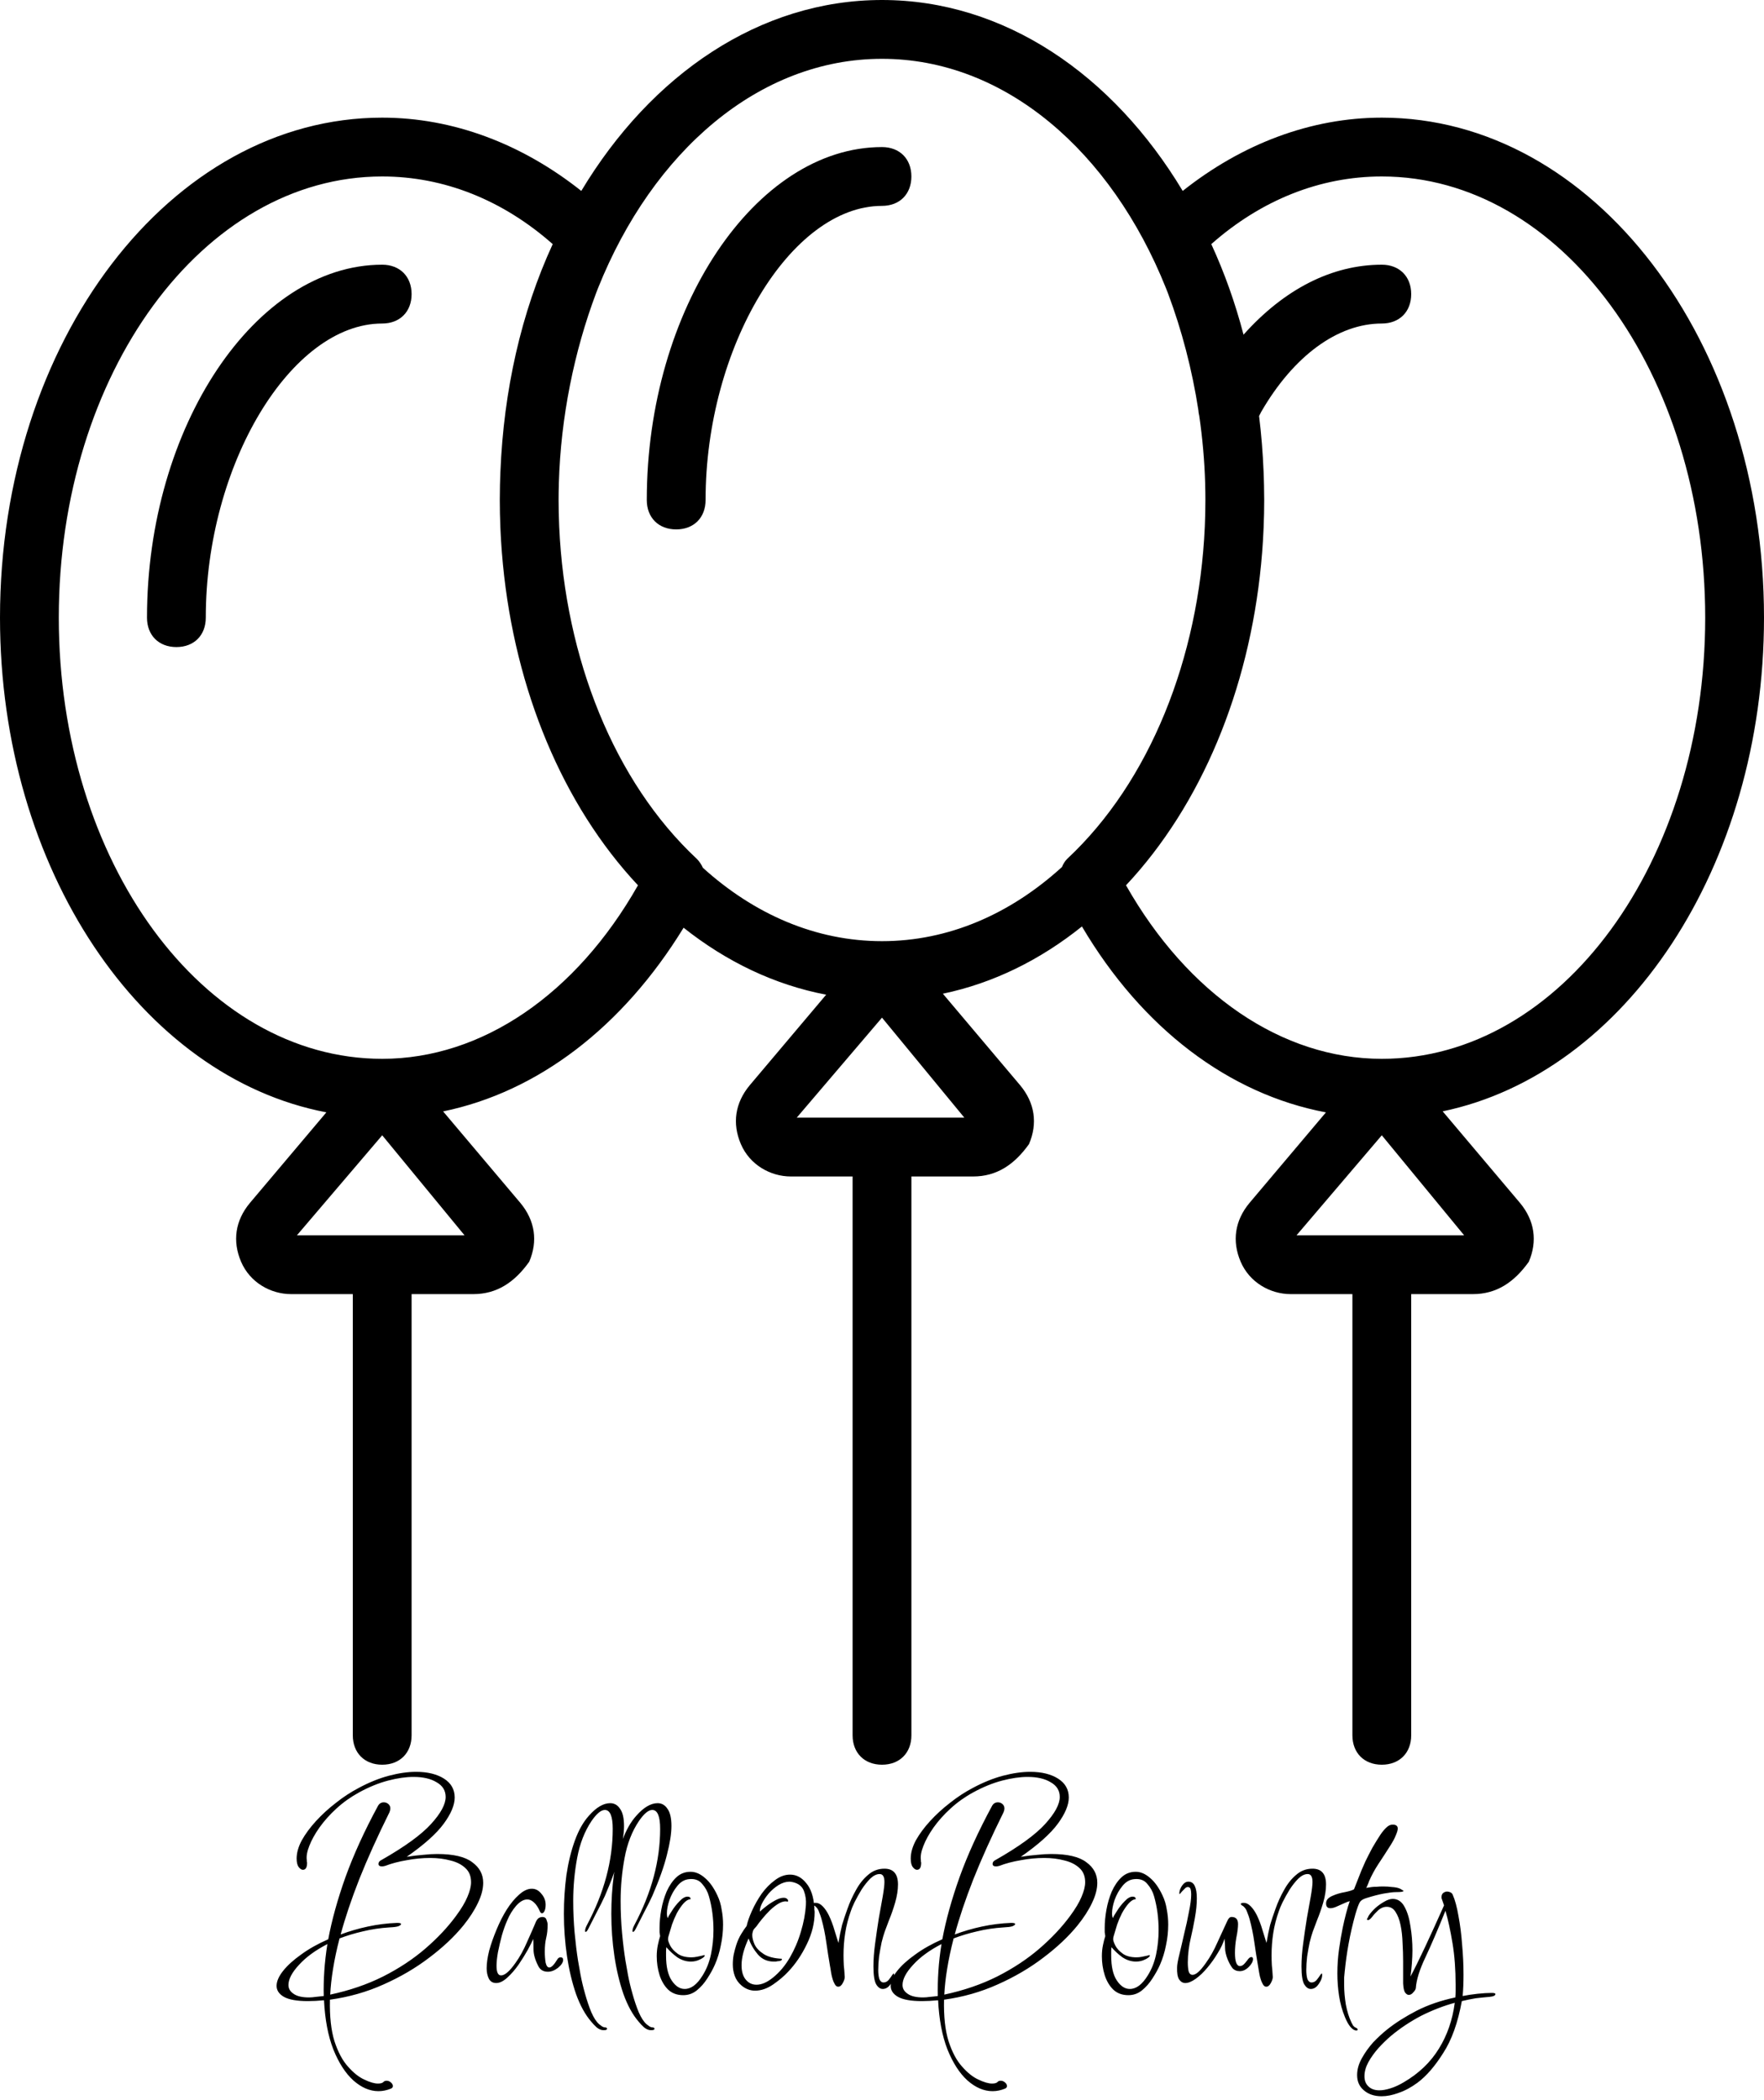
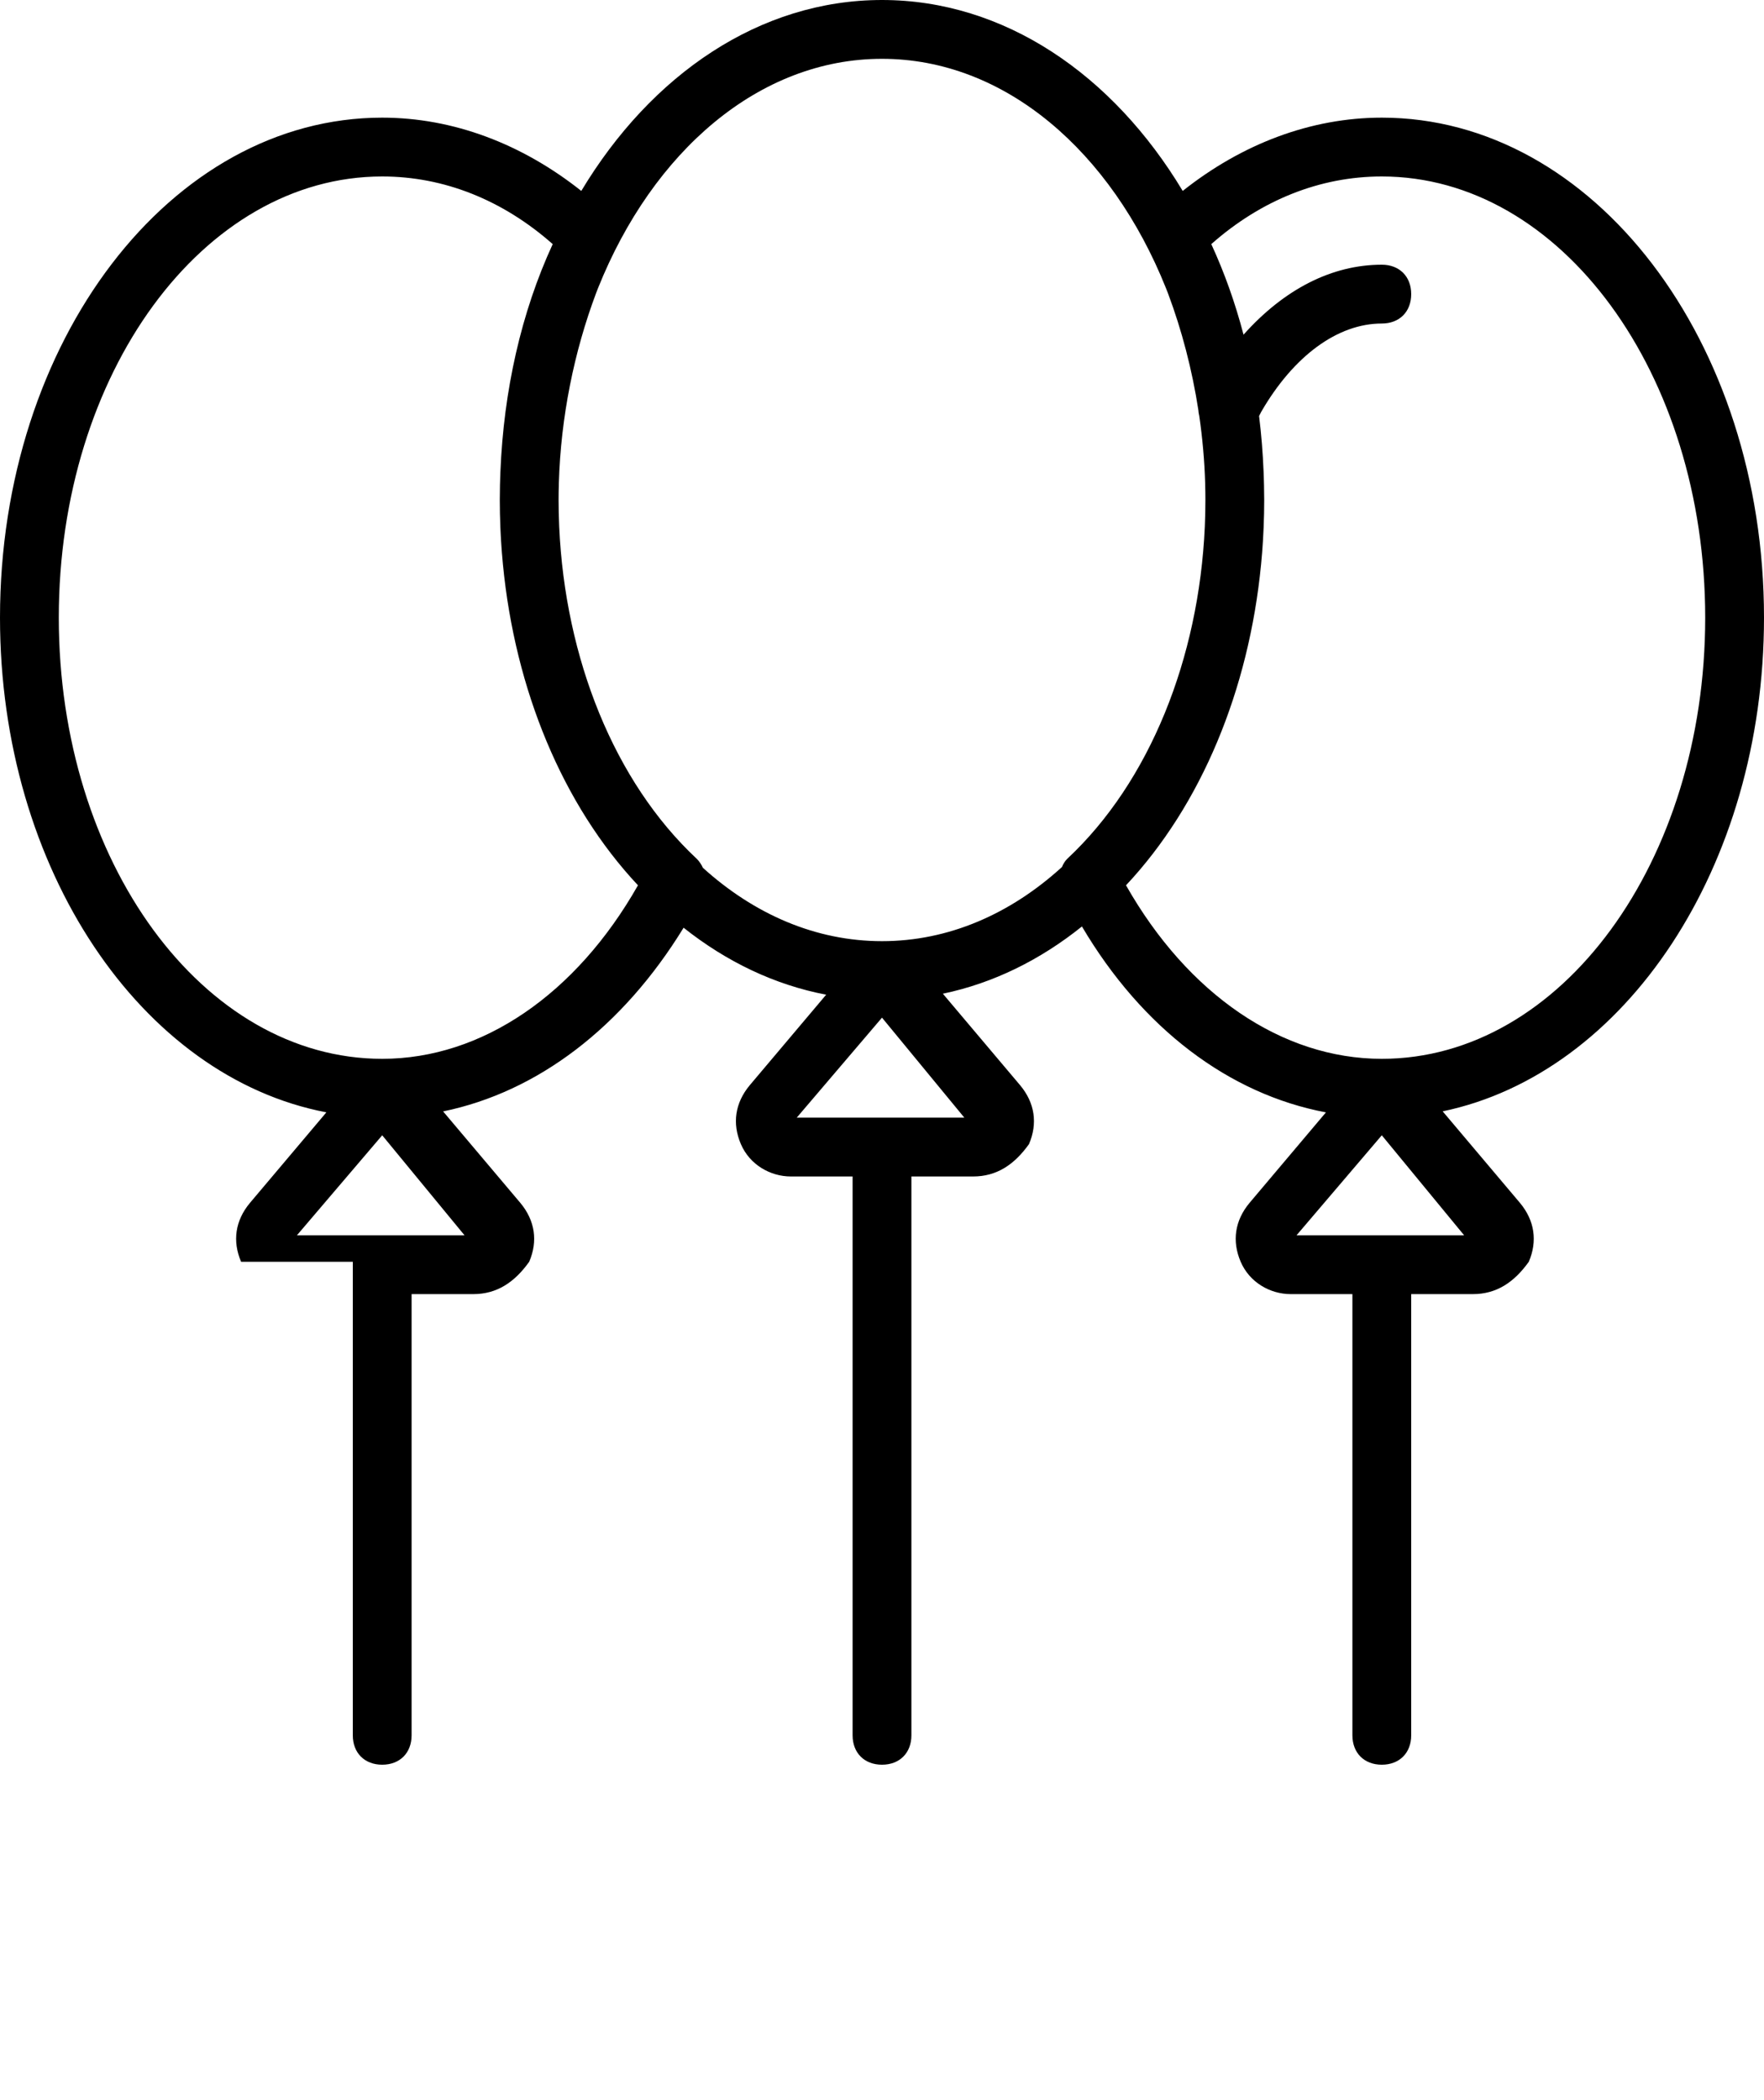
<svg xmlns="http://www.w3.org/2000/svg" width="100" height="119" viewBox="0 0 100 119" fill="none">
  <g clip-path="url(#clip0_2371_12)">
-     <path d="M38.333 30C39.333 30 39.999 29.333 39.999 28.333C39.999 19.667 44.833 11.667 49.999 11.667C50.999 11.667 51.666 11 51.666 10C51.666 9 50.999 8.334 49.999 8.334C42.833 8.334 36.666 17.5 36.666 28.334C36.666 29.333 37.333 30 38.333 30Z" fill="black" />
-     <path d="M21.666 15C14.5 15 8.333 24.167 8.333 35C8.333 36 9 36.667 10 36.667C11 36.667 11.666 36 11.666 35C11.666 26.333 16.5 18.333 21.666 18.333C22.666 18.333 23.333 17.667 23.333 16.667C23.333 15.667 22.666 15 21.666 15Z" fill="black" />
-     <path d="M100 35C100 19.333 90.333 6.667 78.333 6.667C74.304 6.667 70.399 8.159 67.047 10.819C63.086 4.228 56.933 0 50 0C43.067 0 36.914 4.228 32.953 10.819C29.601 8.159 25.696 6.667 21.667 6.667C9.667 6.667 0 19.333 0 35C0 49.262 8.012 61.037 18.502 63.033L14.167 68.167C13.333 69.167 13.167 70.333 13.667 71.5C14.167 72.667 15.333 73.333 16.5 73.333H20V98.333C20 99.333 20.667 100 21.667 100C22.667 100 23.333 99.333 23.333 98.333V73.333H26.833C28.167 73.333 29.167 72.667 30 71.5C30.5 70.333 30.333 69.167 29.5 68.167L25.12 62.98C30.482 61.877 35.292 58.213 38.753 52.571C41.174 54.493 43.908 55.809 46.835 56.366L42.5 61.5C41.667 62.5 41.5 63.667 42 64.833C42.5 66 43.667 66.667 44.833 66.667H48.333V98.333C48.333 99.333 49 100 50 100C51 100 51.667 99.333 51.667 98.333V66.667H55.167C56.5 66.667 57.5 66 58.333 64.833C58.833 63.667 58.667 62.5 57.833 61.5L53.45 56.31C56.305 55.715 58.97 54.397 61.334 52.5C64.75 58.282 69.67 62 75.166 63.035L70.833 68.166C70 69.166 69.833 70.333 70.333 71.5C70.833 72.666 72 73.333 73.167 73.333H76.667V98.333C76.667 99.333 77.333 100 78.333 100C79.333 100 80 99.333 80 98.333V73.333H83.5C84.833 73.333 85.833 72.667 86.667 71.5C87.167 70.333 87 69.166 86.167 68.166L81.784 62.976C92.133 60.822 100 49.133 100 35ZM50 3.333C56.969 3.333 62.998 8.581 66.101 16.337C66.129 16.41 66.159 16.481 66.187 16.555C66.193 16.571 66.199 16.587 66.206 16.604C66.993 18.698 67.58 20.942 67.936 23.249C67.942 23.355 67.958 23.461 67.985 23.565C68.167 24.82 68.281 26.093 68.319 27.369C68.319 27.389 68.32 27.408 68.32 27.428C68.329 27.73 68.333 28.032 68.333 28.333C68.333 28.573 68.33 28.812 68.325 29.052C68.324 29.093 68.323 29.134 68.322 29.175C68.316 29.387 68.31 29.599 68.301 29.811C68.3 29.825 68.299 29.84 68.299 29.855C67.964 37.296 65.182 44.297 60.5 48.667C60.367 48.8 60.27 48.957 60.205 49.128C57.292 51.785 53.785 53.333 50 53.333C46.236 53.333 42.748 51.802 39.845 49.173C39.76 48.984 39.644 48.811 39.5 48.667C34.818 44.297 32.036 37.296 31.701 29.855C31.7 29.84 31.7 29.826 31.699 29.811C31.69 29.599 31.683 29.387 31.678 29.175C31.677 29.134 31.675 29.093 31.674 29.052C31.669 28.812 31.666 28.573 31.666 28.333C31.666 28.031 31.671 27.73 31.68 27.428C31.68 27.408 31.681 27.389 31.681 27.369C31.792 23.635 32.543 19.931 33.794 16.605C33.801 16.587 33.807 16.57 33.814 16.553C33.841 16.481 33.87 16.41 33.898 16.337C37.002 8.581 43.031 3.333 50 3.333ZM16.833 70L21.667 64.333L26.333 70H16.833ZM21.667 60C11.5 60 3.333 48.833 3.333 35C3.333 21.167 11.5 10 21.667 10C25.167 10 28.5 11.333 31.333 13.833C29.54 17.718 28.554 22.139 28.368 26.734C28.363 26.852 28.359 26.97 28.355 27.088C28.351 27.223 28.346 27.358 28.343 27.493C28.337 27.772 28.333 28.052 28.333 28.333C28.333 28.588 28.336 28.843 28.341 29.096C28.343 29.193 28.347 29.289 28.35 29.385C28.354 29.54 28.358 29.695 28.364 29.849C28.369 29.977 28.376 30.104 28.382 30.231C28.389 30.35 28.394 30.469 28.401 30.587C28.41 30.742 28.421 30.896 28.432 31.05C28.439 31.135 28.444 31.221 28.451 31.306C28.465 31.49 28.482 31.673 28.499 31.856C28.503 31.904 28.508 31.951 28.512 31.998C29.203 39.1 31.893 45.608 36.166 50.167C32.667 56.333 27.333 60 21.667 60ZM45.167 63.333L50 57.667L54.667 63.333H45.167V63.333ZM73.5 70L78.333 64.333L83 70H73.5ZM78.333 60C72.667 60 67.333 56.333 63.833 50.167C68.107 45.608 70.796 39.1 71.488 31.998C71.492 31.951 71.497 31.903 71.501 31.856C71.518 31.673 71.534 31.49 71.549 31.306C71.556 31.221 71.561 31.135 71.568 31.05C71.579 30.896 71.59 30.742 71.599 30.587C71.606 30.469 71.612 30.35 71.617 30.231C71.624 30.104 71.631 29.977 71.636 29.849C71.642 29.695 71.646 29.54 71.65 29.385C71.653 29.288 71.657 29.192 71.659 29.096C71.664 28.843 71.667 28.588 71.667 28.333C71.667 28.052 71.662 27.772 71.656 27.493C71.653 27.358 71.649 27.223 71.645 27.088C71.641 26.97 71.637 26.852 71.632 26.734C71.589 25.67 71.505 24.615 71.376 23.574C71.407 23.518 71.444 23.446 71.5 23.333C73.333 20.167 75.833 18.333 78.333 18.333C79.333 18.333 80 17.667 80 16.667C80 15.667 79.333 15 78.333 15C75.522 15 72.81 16.373 70.495 18.965C70.027 17.178 69.417 15.459 68.667 13.833C71.5 11.333 74.833 10 78.333 10C88.5 10 96.667 21.167 96.667 35C96.667 48.833 88.5 60 78.333 60Z" fill="black" />
+     <path d="M100 35C100 19.333 90.333 6.667 78.333 6.667C74.304 6.667 70.399 8.159 67.047 10.819C63.086 4.228 56.933 0 50 0C43.067 0 36.914 4.228 32.953 10.819C29.601 8.159 25.696 6.667 21.667 6.667C9.667 6.667 0 19.333 0 35C0 49.262 8.012 61.037 18.502 63.033L14.167 68.167C13.333 69.167 13.167 70.333 13.667 71.5H20V98.333C20 99.333 20.667 100 21.667 100C22.667 100 23.333 99.333 23.333 98.333V73.333H26.833C28.167 73.333 29.167 72.667 30 71.5C30.5 70.333 30.333 69.167 29.5 68.167L25.12 62.98C30.482 61.877 35.292 58.213 38.753 52.571C41.174 54.493 43.908 55.809 46.835 56.366L42.5 61.5C41.667 62.5 41.5 63.667 42 64.833C42.5 66 43.667 66.667 44.833 66.667H48.333V98.333C48.333 99.333 49 100 50 100C51 100 51.667 99.333 51.667 98.333V66.667H55.167C56.5 66.667 57.5 66 58.333 64.833C58.833 63.667 58.667 62.5 57.833 61.5L53.45 56.31C56.305 55.715 58.97 54.397 61.334 52.5C64.75 58.282 69.67 62 75.166 63.035L70.833 68.166C70 69.166 69.833 70.333 70.333 71.5C70.833 72.666 72 73.333 73.167 73.333H76.667V98.333C76.667 99.333 77.333 100 78.333 100C79.333 100 80 99.333 80 98.333V73.333H83.5C84.833 73.333 85.833 72.667 86.667 71.5C87.167 70.333 87 69.166 86.167 68.166L81.784 62.976C92.133 60.822 100 49.133 100 35ZM50 3.333C56.969 3.333 62.998 8.581 66.101 16.337C66.129 16.41 66.159 16.481 66.187 16.555C66.193 16.571 66.199 16.587 66.206 16.604C66.993 18.698 67.58 20.942 67.936 23.249C67.942 23.355 67.958 23.461 67.985 23.565C68.167 24.82 68.281 26.093 68.319 27.369C68.319 27.389 68.32 27.408 68.32 27.428C68.329 27.73 68.333 28.032 68.333 28.333C68.333 28.573 68.33 28.812 68.325 29.052C68.324 29.093 68.323 29.134 68.322 29.175C68.316 29.387 68.31 29.599 68.301 29.811C68.3 29.825 68.299 29.84 68.299 29.855C67.964 37.296 65.182 44.297 60.5 48.667C60.367 48.8 60.27 48.957 60.205 49.128C57.292 51.785 53.785 53.333 50 53.333C46.236 53.333 42.748 51.802 39.845 49.173C39.76 48.984 39.644 48.811 39.5 48.667C34.818 44.297 32.036 37.296 31.701 29.855C31.7 29.84 31.7 29.826 31.699 29.811C31.69 29.599 31.683 29.387 31.678 29.175C31.677 29.134 31.675 29.093 31.674 29.052C31.669 28.812 31.666 28.573 31.666 28.333C31.666 28.031 31.671 27.73 31.68 27.428C31.68 27.408 31.681 27.389 31.681 27.369C31.792 23.635 32.543 19.931 33.794 16.605C33.801 16.587 33.807 16.57 33.814 16.553C33.841 16.481 33.87 16.41 33.898 16.337C37.002 8.581 43.031 3.333 50 3.333ZM16.833 70L21.667 64.333L26.333 70H16.833ZM21.667 60C11.5 60 3.333 48.833 3.333 35C3.333 21.167 11.5 10 21.667 10C25.167 10 28.5 11.333 31.333 13.833C29.54 17.718 28.554 22.139 28.368 26.734C28.363 26.852 28.359 26.97 28.355 27.088C28.351 27.223 28.346 27.358 28.343 27.493C28.337 27.772 28.333 28.052 28.333 28.333C28.333 28.588 28.336 28.843 28.341 29.096C28.343 29.193 28.347 29.289 28.35 29.385C28.354 29.54 28.358 29.695 28.364 29.849C28.369 29.977 28.376 30.104 28.382 30.231C28.389 30.35 28.394 30.469 28.401 30.587C28.41 30.742 28.421 30.896 28.432 31.05C28.439 31.135 28.444 31.221 28.451 31.306C28.465 31.49 28.482 31.673 28.499 31.856C28.503 31.904 28.508 31.951 28.512 31.998C29.203 39.1 31.893 45.608 36.166 50.167C32.667 56.333 27.333 60 21.667 60ZM45.167 63.333L50 57.667L54.667 63.333H45.167V63.333ZM73.5 70L78.333 64.333L83 70H73.5ZM78.333 60C72.667 60 67.333 56.333 63.833 50.167C68.107 45.608 70.796 39.1 71.488 31.998C71.492 31.951 71.497 31.903 71.501 31.856C71.518 31.673 71.534 31.49 71.549 31.306C71.556 31.221 71.561 31.135 71.568 31.05C71.579 30.896 71.59 30.742 71.599 30.587C71.606 30.469 71.612 30.35 71.617 30.231C71.624 30.104 71.631 29.977 71.636 29.849C71.642 29.695 71.646 29.54 71.65 29.385C71.653 29.288 71.657 29.192 71.659 29.096C71.664 28.843 71.667 28.588 71.667 28.333C71.667 28.052 71.662 27.772 71.656 27.493C71.653 27.358 71.649 27.223 71.645 27.088C71.641 26.97 71.637 26.852 71.632 26.734C71.589 25.67 71.505 24.615 71.376 23.574C71.407 23.518 71.444 23.446 71.5 23.333C73.333 20.167 75.833 18.333 78.333 18.333C79.333 18.333 80 17.667 80 16.667C80 15.667 79.333 15 78.333 15C75.522 15 72.81 16.373 70.495 18.965C70.027 17.178 69.417 15.459 68.667 13.833C71.5 11.333 74.833 10 78.333 10C88.5 10 96.667 21.167 96.667 35C96.667 48.833 88.5 60 78.333 60Z" fill="black" />
  </g>
-   <path d="M21.456 118.5C20.965 118.5 20.491 118.297 20.032 117.892C19.584 117.487 19.205 116.9 18.896 116.132C18.597 115.364 18.421 114.436 18.368 113.348C18.037 113.38 17.733 113.396 17.456 113.396C16.837 113.396 16.384 113.316 16.096 113.156C15.819 112.996 15.68 112.788 15.68 112.532C15.68 112.276 15.803 111.993 16.048 111.684C16.293 111.375 16.635 111.065 17.072 110.756C17.509 110.436 18.021 110.148 18.608 109.892C18.811 108.804 19.136 107.631 19.584 106.372C20.043 105.103 20.656 103.759 21.424 102.34C21.499 102.201 21.611 102.132 21.76 102.132C21.856 102.132 21.941 102.164 22.016 102.228C22.091 102.292 22.128 102.377 22.128 102.484C22.128 102.537 22.112 102.607 22.08 102.692C21.397 104.068 20.827 105.332 20.368 106.484C19.92 107.625 19.568 108.671 19.312 109.62C19.792 109.439 20.304 109.289 20.848 109.172C21.392 109.055 21.947 108.985 22.512 108.964C22.661 108.964 22.736 108.985 22.736 109.028C22.736 109.071 22.683 109.113 22.576 109.156C22.48 109.188 22.315 109.209 22.08 109.22C21.557 109.252 21.056 109.327 20.576 109.444C20.107 109.551 19.664 109.684 19.248 109.844C19.088 110.463 18.965 111.039 18.88 111.572C18.795 112.095 18.741 112.58 18.72 113.028C19.819 112.793 20.816 112.452 21.712 112.004C22.619 111.545 23.419 111.017 24.112 110.42C24.805 109.823 25.387 109.204 25.856 108.564C26.155 108.159 26.368 107.801 26.496 107.492C26.635 107.172 26.704 106.895 26.704 106.66C26.704 106.319 26.597 106.052 26.384 105.86C26.171 105.657 25.888 105.513 25.536 105.428C25.184 105.332 24.8 105.284 24.384 105.284C23.947 105.284 23.504 105.327 23.056 105.412C22.608 105.487 22.203 105.593 21.84 105.732C21.755 105.753 21.696 105.764 21.664 105.764C21.525 105.764 21.456 105.716 21.456 105.62C21.456 105.524 21.515 105.449 21.632 105.396C22.944 104.649 23.877 103.972 24.432 103.364C24.987 102.756 25.264 102.244 25.264 101.828C25.264 101.465 25.093 101.188 24.752 100.996C24.421 100.793 23.984 100.692 23.44 100.692C23.013 100.692 22.533 100.761 22 100.9C21.467 101.039 20.917 101.263 20.352 101.572C19.883 101.828 19.456 102.132 19.072 102.484C18.699 102.825 18.379 103.183 18.112 103.556C17.856 103.919 17.664 104.265 17.536 104.596C17.408 104.916 17.36 105.188 17.392 105.412C17.392 105.433 17.392 105.46 17.392 105.492C17.403 105.513 17.408 105.535 17.408 105.556C17.408 105.823 17.328 105.956 17.168 105.956C17.093 105.956 17.013 105.903 16.928 105.796C16.853 105.689 16.816 105.529 16.816 105.316C16.816 104.996 16.912 104.655 17.104 104.292C17.307 103.929 17.573 103.567 17.904 103.204C18.245 102.831 18.624 102.484 19.04 102.164C19.456 101.833 19.888 101.551 20.336 101.316C20.912 101.007 21.477 100.777 22.032 100.628C22.597 100.479 23.115 100.404 23.584 100.404C24.235 100.404 24.763 100.532 25.168 100.788C25.573 101.044 25.776 101.401 25.776 101.86C25.776 102.287 25.568 102.783 25.152 103.348C24.736 103.913 24.037 104.537 23.056 105.22C23.387 105.167 23.696 105.129 23.984 105.108C24.272 105.076 24.539 105.06 24.784 105.06C25.701 105.06 26.363 105.215 26.768 105.524C27.184 105.823 27.392 106.212 27.392 106.692C27.392 107.044 27.291 107.428 27.088 107.844C26.896 108.249 26.624 108.671 26.272 109.108C25.76 109.737 25.115 110.345 24.336 110.932C23.568 111.519 22.704 112.025 21.744 112.452C20.795 112.879 19.781 113.167 18.704 113.316C18.683 114.265 18.768 115.049 18.96 115.668C19.163 116.287 19.419 116.767 19.728 117.108C20.037 117.46 20.347 117.705 20.656 117.844C20.965 117.993 21.221 118.068 21.424 118.068C21.573 118.068 21.675 118.041 21.728 117.988C21.771 117.935 21.835 117.908 21.92 117.908C22.005 117.908 22.085 117.94 22.16 118.004C22.235 118.068 22.272 118.137 22.272 118.212C22.272 118.276 22.235 118.324 22.16 118.356C21.925 118.452 21.691 118.5 21.456 118.5ZM17.52 113.188C17.637 113.188 17.765 113.177 17.904 113.156C18.043 113.145 18.192 113.129 18.352 113.108C18.341 112.66 18.352 112.191 18.384 111.7C18.416 111.209 18.475 110.697 18.56 110.164C17.877 110.516 17.339 110.911 16.944 111.348C16.549 111.775 16.352 112.153 16.352 112.484C16.352 112.687 16.448 112.852 16.64 112.98C16.832 113.119 17.125 113.188 17.52 113.188ZM28.132 112.372C27.94 112.372 27.802 112.292 27.716 112.132C27.631 111.961 27.588 111.764 27.588 111.54C27.588 111.252 27.636 110.916 27.732 110.532C27.839 110.148 27.978 109.753 28.148 109.348C28.319 108.932 28.511 108.553 28.724 108.212C28.948 107.86 29.183 107.577 29.428 107.364C29.674 107.14 29.914 107.028 30.148 107.028C30.362 107.028 30.543 107.124 30.692 107.316C30.852 107.497 30.932 107.705 30.932 107.94C30.932 108.079 30.911 108.196 30.868 108.292C30.826 108.377 30.778 108.42 30.724 108.42C30.682 108.42 30.644 108.388 30.612 108.324C30.506 108.079 30.388 107.903 30.26 107.796C30.143 107.689 30.02 107.636 29.892 107.636C29.679 107.636 29.466 107.759 29.252 108.004C29.05 108.239 28.884 108.511 28.756 108.82C28.65 109.055 28.548 109.337 28.452 109.668C28.367 109.988 28.292 110.308 28.228 110.628C28.175 110.937 28.148 111.193 28.148 111.396C28.148 111.759 28.234 111.94 28.404 111.94C28.618 111.94 28.89 111.705 29.22 111.236C29.466 110.895 29.684 110.5 29.876 110.052C30.079 109.604 30.25 109.215 30.388 108.884C30.442 108.777 30.5 108.708 30.564 108.676C30.628 108.644 30.687 108.628 30.74 108.628C30.868 108.628 30.948 108.681 30.98 108.788C31.023 108.895 31.044 108.985 31.044 109.06C31.044 109.337 31.018 109.588 30.964 109.812C30.911 110.025 30.884 110.287 30.884 110.596C30.884 110.82 30.9 111.028 30.932 111.22C30.975 111.401 31.044 111.492 31.14 111.492C31.258 111.492 31.407 111.343 31.588 111.044C31.631 110.959 31.695 110.916 31.78 110.916C31.876 110.916 31.924 110.964 31.924 111.06C31.924 111.199 31.828 111.348 31.636 111.508C31.444 111.657 31.252 111.732 31.06 111.732C30.804 111.732 30.623 111.625 30.516 111.412C30.335 111.06 30.244 110.745 30.244 110.468C30.244 110.18 30.239 109.983 30.228 109.876C30.175 110.004 30.074 110.207 29.924 110.484C29.775 110.751 29.599 111.033 29.396 111.332C29.194 111.62 28.98 111.865 28.756 112.068C28.532 112.271 28.324 112.372 28.132 112.372ZM34.223 115.044C34.085 115.044 33.951 114.991 33.823 114.884C33.706 114.777 33.605 114.671 33.519 114.564C33.178 114.169 32.89 113.647 32.655 112.996C32.431 112.345 32.261 111.631 32.143 110.852C32.026 110.063 31.967 109.263 31.967 108.452C31.967 107.695 32.015 106.959 32.111 106.244C32.218 105.529 32.378 104.879 32.591 104.292C32.805 103.705 33.071 103.236 33.391 102.884C33.807 102.415 34.207 102.18 34.591 102.18C34.826 102.18 35.013 102.287 35.151 102.5C35.301 102.703 35.375 103.028 35.375 103.476C35.375 103.903 35.29 104.447 35.119 105.108C34.959 105.759 34.682 106.537 34.287 107.444C34.149 107.743 33.999 108.041 33.839 108.34C33.69 108.639 33.53 108.953 33.359 109.284C33.295 109.412 33.242 109.476 33.199 109.476C33.178 109.476 33.167 109.455 33.167 109.412C33.167 109.327 33.205 109.215 33.279 109.076C34.25 107.252 34.735 105.439 34.735 103.636C34.735 102.921 34.586 102.564 34.287 102.564C34.074 102.564 33.823 102.772 33.535 103.188C33.141 103.775 32.869 104.473 32.719 105.284C32.57 106.084 32.495 106.895 32.495 107.716C32.495 108.335 32.522 108.937 32.575 109.524C32.629 110.1 32.693 110.623 32.767 111.092C32.799 111.295 32.847 111.567 32.911 111.908C32.975 112.249 33.061 112.607 33.167 112.98C33.274 113.364 33.391 113.711 33.519 114.02C33.658 114.34 33.807 114.569 33.967 114.708C34.01 114.74 34.053 114.772 34.095 114.804C34.149 114.847 34.207 114.873 34.271 114.884C34.367 114.884 34.415 114.911 34.415 114.964C34.415 115.017 34.351 115.044 34.223 115.044ZM36.911 115.044C36.772 115.044 36.639 114.991 36.511 114.884C36.394 114.777 36.292 114.671 36.207 114.564C35.865 114.169 35.578 113.647 35.343 112.996C35.119 112.345 34.948 111.631 34.831 110.852C34.714 110.063 34.655 109.263 34.655 108.452C34.655 107.695 34.703 106.959 34.799 106.244C34.906 105.529 35.066 104.879 35.279 104.292C35.492 103.705 35.759 103.236 36.079 102.884C36.495 102.415 36.895 102.18 37.279 102.18C37.514 102.18 37.7 102.287 37.839 102.5C37.988 102.703 38.063 103.028 38.063 103.476C38.063 103.903 37.977 104.447 37.807 105.108C37.647 105.759 37.37 106.537 36.975 107.444C36.836 107.743 36.687 108.041 36.527 108.34C36.377 108.639 36.218 108.953 36.047 109.284C35.983 109.412 35.929 109.476 35.887 109.476C35.865 109.476 35.855 109.455 35.855 109.412C35.855 109.327 35.892 109.215 35.967 109.076C36.938 107.252 37.423 105.439 37.423 103.636C37.423 102.921 37.273 102.564 36.975 102.564C36.761 102.564 36.511 102.772 36.223 103.188C35.828 103.775 35.556 104.473 35.407 105.284C35.258 106.084 35.183 106.895 35.183 107.716C35.183 108.335 35.209 108.937 35.263 109.524C35.316 110.1 35.38 110.623 35.455 111.092C35.487 111.295 35.535 111.567 35.599 111.908C35.663 112.249 35.748 112.607 35.855 112.98C35.962 113.364 36.079 113.711 36.207 114.02C36.346 114.34 36.495 114.569 36.655 114.708C36.697 114.74 36.74 114.772 36.783 114.804C36.836 114.847 36.895 114.873 36.959 114.884C37.055 114.884 37.103 114.911 37.103 114.964C37.103 115.017 37.039 115.044 36.911 115.044ZM38.734 113.06C38.382 113.06 38.094 112.953 37.87 112.74C37.657 112.527 37.497 112.255 37.39 111.924C37.284 111.583 37.23 111.225 37.23 110.852C37.23 110.628 37.252 110.415 37.294 110.212C37.337 110.009 37.38 109.844 37.422 109.716C37.412 109.641 37.401 109.567 37.39 109.492C37.39 109.407 37.39 109.321 37.39 109.236C37.39 108.927 37.422 108.591 37.486 108.228C37.55 107.865 37.652 107.519 37.79 107.188C37.94 106.857 38.121 106.591 38.334 106.388C38.558 106.175 38.83 106.068 39.15 106.068C39.428 106.068 39.7 106.185 39.966 106.42C40.233 106.644 40.468 106.975 40.67 107.412C40.788 107.657 40.868 107.924 40.91 108.212C40.964 108.489 40.99 108.772 40.99 109.06C40.99 109.455 40.948 109.849 40.862 110.244C40.788 110.628 40.676 110.991 40.526 111.332C40.42 111.577 40.276 111.839 40.094 112.116C39.924 112.383 39.726 112.607 39.502 112.788C39.278 112.969 39.022 113.06 38.734 113.06ZM38.814 112.708C39.177 112.708 39.513 112.457 39.822 111.956C40.046 111.604 40.206 111.204 40.302 110.756C40.398 110.297 40.446 109.839 40.446 109.38C40.446 109.039 40.425 108.708 40.382 108.388C40.34 108.068 40.276 107.759 40.19 107.46C40.116 107.193 39.988 106.959 39.806 106.756C39.636 106.543 39.39 106.452 39.07 106.484C38.814 106.505 38.59 106.633 38.398 106.868C38.206 107.103 38.057 107.369 37.95 107.668C37.854 107.956 37.806 108.207 37.806 108.42C37.806 108.537 37.822 108.628 37.854 108.692C37.886 108.607 37.966 108.468 38.094 108.276C38.222 108.073 38.366 107.892 38.526 107.732C38.686 107.561 38.836 107.476 38.974 107.476C39.092 107.476 39.15 107.524 39.15 107.62C39.012 107.631 38.873 107.716 38.734 107.876C38.606 108.025 38.484 108.207 38.366 108.42C38.26 108.633 38.169 108.847 38.094 109.06C38.03 109.263 37.982 109.423 37.95 109.54C37.94 109.583 37.924 109.636 37.902 109.7C37.881 109.764 37.87 109.828 37.87 109.892C37.87 109.967 37.913 110.089 37.998 110.26C38.084 110.42 38.222 110.569 38.414 110.708C38.606 110.847 38.868 110.916 39.198 110.916C39.294 110.916 39.396 110.905 39.502 110.884C39.609 110.863 39.71 110.841 39.806 110.82L39.918 110.788C39.94 110.788 39.95 110.799 39.95 110.82C39.95 110.852 39.913 110.895 39.838 110.948C39.774 110.991 39.716 111.023 39.662 111.044C39.513 111.119 39.348 111.156 39.166 111.156C38.9 111.156 38.644 111.076 38.398 110.916C38.164 110.745 37.956 110.553 37.774 110.34C37.764 110.425 37.758 110.511 37.758 110.596C37.758 110.671 37.758 110.745 37.758 110.82C37.758 111.439 37.865 111.908 38.078 112.228C38.292 112.548 38.537 112.708 38.814 112.708ZM42.806 112.804C42.518 112.804 42.256 112.703 42.022 112.5C41.851 112.351 41.728 112.175 41.654 111.972C41.579 111.769 41.542 111.551 41.542 111.316C41.542 111.135 41.558 110.953 41.59 110.772C41.632 110.58 41.68 110.399 41.734 110.228C41.808 109.993 41.904 109.78 42.022 109.588C42.139 109.396 42.24 109.247 42.326 109.14C42.379 108.895 42.48 108.607 42.63 108.276C42.779 107.945 42.96 107.625 43.174 107.316C43.398 107.007 43.648 106.751 43.926 106.548C44.203 106.335 44.491 106.228 44.79 106.228C45.142 106.228 45.446 106.388 45.702 106.708C45.968 107.017 46.123 107.476 46.166 108.084C46.166 108.127 46.166 108.169 46.166 108.212C46.176 108.255 46.182 108.303 46.182 108.356C46.182 108.964 46.032 109.572 45.734 110.18C45.446 110.777 45.099 111.289 44.694 111.716C44.459 111.972 44.171 112.217 43.83 112.452C43.488 112.687 43.147 112.804 42.806 112.804ZM42.886 112.468C43.174 112.468 43.483 112.335 43.814 112.068C44.187 111.769 44.507 111.391 44.774 110.932C45.04 110.473 45.248 109.988 45.398 109.476C45.558 108.953 45.654 108.447 45.686 107.956C45.707 107.679 45.67 107.412 45.574 107.156C45.478 106.9 45.275 106.735 44.966 106.66C44.88 106.639 44.811 106.628 44.758 106.628C44.555 106.628 44.347 106.692 44.134 106.82C43.931 106.948 43.744 107.108 43.574 107.3C43.414 107.492 43.286 107.684 43.19 107.876C43.104 108.057 43.067 108.207 43.078 108.324C43.142 108.26 43.248 108.169 43.398 108.052C43.558 107.924 43.734 107.807 43.926 107.7C44.118 107.593 44.283 107.54 44.422 107.54C44.528 107.54 44.603 107.572 44.646 107.636C44.678 107.657 44.683 107.7 44.662 107.764C44.523 107.721 44.363 107.748 44.182 107.844C44.011 107.94 43.835 108.073 43.654 108.244C43.483 108.415 43.328 108.585 43.19 108.756C43.051 108.927 42.95 109.06 42.886 109.156C42.843 109.199 42.795 109.252 42.742 109.316C42.699 109.38 42.672 109.449 42.662 109.524C42.651 109.545 42.646 109.593 42.646 109.668C42.646 109.807 42.688 109.977 42.774 110.18C42.87 110.383 43.04 110.564 43.286 110.724C43.531 110.884 43.872 110.975 44.31 110.996C44.32 111.007 44.326 111.017 44.326 111.028C44.326 111.071 44.283 111.103 44.198 111.124C44.123 111.135 44.075 111.14 44.054 111.14C44.022 111.151 43.99 111.156 43.958 111.156C43.926 111.156 43.894 111.156 43.862 111.156C43.499 111.156 43.2 111.023 42.966 110.756C42.731 110.479 42.555 110.175 42.438 109.844C42.171 110.42 42.038 110.927 42.038 111.364C42.038 111.716 42.118 111.988 42.278 112.18C42.438 112.372 42.64 112.468 42.886 112.468ZM50.042 112.708C49.904 112.708 49.781 112.623 49.674 112.452C49.568 112.271 49.514 111.929 49.514 111.428C49.514 111.033 49.546 110.601 49.61 110.132C49.674 109.652 49.744 109.177 49.818 108.708C49.904 108.239 49.978 107.823 50.042 107.46C50.106 107.087 50.138 106.815 50.138 106.644C50.138 106.345 50.048 106.196 49.866 106.196C49.696 106.196 49.52 106.281 49.338 106.452C49.168 106.623 49.002 106.831 48.842 107.076C48.693 107.321 48.56 107.561 48.442 107.796C48.336 108.02 48.266 108.185 48.234 108.292C48.085 108.708 47.978 109.124 47.914 109.54C47.85 109.945 47.818 110.367 47.818 110.804C47.818 110.985 47.824 111.172 47.834 111.364C47.856 111.556 47.872 111.753 47.882 111.956C47.904 112.063 47.872 112.196 47.786 112.356C47.712 112.505 47.621 112.58 47.514 112.58C47.44 112.58 47.376 112.532 47.322 112.436C47.269 112.34 47.232 112.255 47.21 112.18C47.168 112.052 47.136 111.919 47.114 111.78C47.093 111.631 47.072 111.503 47.05 111.396C46.976 110.959 46.906 110.516 46.842 110.068C46.778 109.609 46.688 109.167 46.57 108.74C46.538 108.623 46.496 108.5 46.442 108.372C46.4 108.233 46.33 108.121 46.234 108.036C46.213 108.015 46.181 107.993 46.138 107.972C46.096 107.94 46.074 107.913 46.074 107.892C46.074 107.849 46.133 107.828 46.25 107.828C46.378 107.828 46.506 107.892 46.634 108.02C46.762 108.148 46.88 108.319 46.986 108.532C47.114 108.799 47.221 109.081 47.306 109.38C47.402 109.679 47.477 109.919 47.53 110.1C47.594 109.716 47.664 109.375 47.738 109.076C47.813 108.82 47.914 108.516 48.042 108.164C48.17 107.801 48.33 107.449 48.522 107.108C48.714 106.756 48.944 106.468 49.21 106.244C49.477 106.009 49.786 105.892 50.138 105.892C50.65 105.892 50.906 106.191 50.906 106.788C50.906 107.097 50.853 107.439 50.746 107.812C50.64 108.175 50.522 108.511 50.394 108.82C50.277 109.129 50.197 109.343 50.154 109.46C50.101 109.609 50.042 109.812 49.978 110.068C49.925 110.324 49.877 110.591 49.834 110.868C49.802 111.145 49.786 111.401 49.786 111.636C49.786 111.839 49.808 112.009 49.85 112.148C49.904 112.276 49.984 112.34 50.09 112.34C50.197 112.34 50.293 112.292 50.378 112.196C50.464 112.089 50.533 111.993 50.586 111.908C50.65 111.823 50.682 111.807 50.682 111.86C50.704 112.02 50.645 112.201 50.506 112.404C50.378 112.607 50.224 112.708 50.042 112.708ZM56.269 118.5C55.778 118.5 55.303 118.297 54.844 117.892C54.397 117.487 54.018 116.9 53.709 116.132C53.41 115.364 53.234 114.436 53.181 113.348C52.85 113.38 52.546 113.396 52.269 113.396C51.65 113.396 51.197 113.316 50.908 113.156C50.631 112.996 50.492 112.788 50.492 112.532C50.492 112.276 50.615 111.993 50.861 111.684C51.106 111.375 51.447 111.065 51.885 110.756C52.322 110.436 52.834 110.148 53.42 109.892C53.623 108.804 53.949 107.631 54.397 106.372C54.855 105.103 55.468 103.759 56.236 102.34C56.311 102.201 56.423 102.132 56.572 102.132C56.669 102.132 56.754 102.164 56.828 102.228C56.903 102.292 56.941 102.377 56.941 102.484C56.941 102.537 56.925 102.607 56.892 102.692C56.21 104.068 55.639 105.332 55.181 106.484C54.733 107.625 54.38 108.671 54.124 109.62C54.605 109.439 55.117 109.289 55.66 109.172C56.205 109.055 56.759 108.985 57.325 108.964C57.474 108.964 57.548 108.985 57.548 109.028C57.548 109.071 57.495 109.113 57.389 109.156C57.292 109.188 57.127 109.209 56.892 109.22C56.37 109.252 55.868 109.327 55.389 109.444C54.919 109.551 54.477 109.684 54.06 109.844C53.901 110.463 53.778 111.039 53.693 111.572C53.607 112.095 53.554 112.58 53.532 113.028C54.631 112.793 55.629 112.452 56.525 112.004C57.431 111.545 58.231 111.017 58.925 110.42C59.618 109.823 60.199 109.204 60.669 108.564C60.967 108.159 61.181 107.801 61.309 107.492C61.447 107.172 61.517 106.895 61.517 106.66C61.517 106.319 61.41 106.052 61.197 105.86C60.983 105.657 60.7 105.513 60.349 105.428C59.996 105.332 59.612 105.284 59.197 105.284C58.759 105.284 58.316 105.327 57.868 105.412C57.42 105.487 57.015 105.593 56.653 105.732C56.567 105.753 56.508 105.764 56.477 105.764C56.338 105.764 56.269 105.716 56.269 105.62C56.269 105.524 56.327 105.449 56.444 105.396C57.757 104.649 58.69 103.972 59.245 103.364C59.799 102.756 60.077 102.244 60.077 101.828C60.077 101.465 59.906 101.188 59.565 100.996C59.234 100.793 58.797 100.692 58.252 100.692C57.826 100.692 57.346 100.761 56.812 100.9C56.279 101.039 55.73 101.263 55.164 101.572C54.695 101.828 54.269 102.132 53.885 102.484C53.511 102.825 53.191 103.183 52.925 103.556C52.669 103.919 52.477 104.265 52.349 104.596C52.221 104.916 52.172 105.188 52.205 105.412C52.205 105.433 52.205 105.46 52.205 105.492C52.215 105.513 52.221 105.535 52.221 105.556C52.221 105.823 52.141 105.956 51.98 105.956C51.906 105.956 51.826 105.903 51.74 105.796C51.666 105.689 51.629 105.529 51.629 105.316C51.629 104.996 51.724 104.655 51.916 104.292C52.119 103.929 52.386 103.567 52.717 103.204C53.058 102.831 53.437 102.484 53.852 102.164C54.269 101.833 54.7 101.551 55.148 101.316C55.724 101.007 56.29 100.777 56.844 100.628C57.41 100.479 57.927 100.404 58.397 100.404C59.047 100.404 59.575 100.532 59.98 100.788C60.386 101.044 60.589 101.401 60.589 101.86C60.589 102.287 60.38 102.783 59.965 103.348C59.548 103.913 58.85 104.537 57.868 105.22C58.199 105.167 58.508 105.129 58.797 105.108C59.084 105.076 59.351 105.06 59.596 105.06C60.514 105.06 61.175 105.215 61.581 105.524C61.996 105.823 62.205 106.212 62.205 106.692C62.205 107.044 62.103 107.428 61.901 107.844C61.709 108.249 61.437 108.671 61.084 109.108C60.572 109.737 59.927 110.345 59.148 110.932C58.38 111.519 57.517 112.025 56.556 112.452C55.607 112.879 54.594 113.167 53.517 113.316C53.495 114.265 53.581 115.049 53.773 115.668C53.975 116.287 54.231 116.767 54.541 117.108C54.85 117.46 55.159 117.705 55.468 117.844C55.778 117.993 56.034 118.068 56.236 118.068C56.386 118.068 56.487 118.041 56.541 117.988C56.583 117.935 56.647 117.908 56.733 117.908C56.818 117.908 56.898 117.94 56.972 118.004C57.047 118.068 57.084 118.137 57.084 118.212C57.084 118.276 57.047 118.324 56.972 118.356C56.738 118.452 56.503 118.5 56.269 118.5ZM52.333 113.188C52.45 113.188 52.578 113.177 52.717 113.156C52.855 113.145 53.005 113.129 53.164 113.108C53.154 112.66 53.164 112.191 53.197 111.7C53.228 111.209 53.287 110.697 53.373 110.164C52.69 110.516 52.151 110.911 51.757 111.348C51.362 111.775 51.164 112.153 51.164 112.484C51.164 112.687 51.261 112.852 51.453 112.98C51.645 113.119 51.938 113.188 52.333 113.188ZM63.969 113.06C63.617 113.06 63.329 112.953 63.105 112.74C62.891 112.527 62.731 112.255 62.625 111.924C62.518 111.583 62.465 111.225 62.465 110.852C62.465 110.628 62.486 110.415 62.529 110.212C62.571 110.009 62.614 109.844 62.657 109.716C62.646 109.641 62.635 109.567 62.625 109.492C62.625 109.407 62.625 109.321 62.625 109.236C62.625 108.927 62.657 108.591 62.721 108.228C62.785 107.865 62.886 107.519 63.025 107.188C63.174 106.857 63.355 106.591 63.569 106.388C63.793 106.175 64.065 106.068 64.385 106.068C64.662 106.068 64.934 106.185 65.201 106.42C65.467 106.644 65.702 106.975 65.905 107.412C66.022 107.657 66.102 107.924 66.145 108.212C66.198 108.489 66.225 108.772 66.225 109.06C66.225 109.455 66.182 109.849 66.097 110.244C66.022 110.628 65.91 110.991 65.761 111.332C65.654 111.577 65.51 111.839 65.329 112.116C65.158 112.383 64.961 112.607 64.737 112.788C64.513 112.969 64.257 113.06 63.969 113.06ZM64.049 112.708C64.411 112.708 64.747 112.457 65.057 111.956C65.281 111.604 65.441 111.204 65.537 110.756C65.633 110.297 65.681 109.839 65.681 109.38C65.681 109.039 65.659 108.708 65.617 108.388C65.574 108.068 65.51 107.759 65.425 107.46C65.35 107.193 65.222 106.959 65.041 106.756C64.87 106.543 64.625 106.452 64.305 106.484C64.049 106.505 63.825 106.633 63.633 106.868C63.441 107.103 63.291 107.369 63.185 107.668C63.089 107.956 63.041 108.207 63.041 108.42C63.041 108.537 63.057 108.628 63.089 108.692C63.121 108.607 63.201 108.468 63.329 108.276C63.457 108.073 63.601 107.892 63.761 107.732C63.921 107.561 64.07 107.476 64.209 107.476C64.326 107.476 64.385 107.524 64.385 107.62C64.246 107.631 64.107 107.716 63.969 107.876C63.841 108.025 63.718 108.207 63.601 108.42C63.494 108.633 63.403 108.847 63.329 109.06C63.265 109.263 63.217 109.423 63.185 109.54C63.174 109.583 63.158 109.636 63.137 109.7C63.115 109.764 63.105 109.828 63.105 109.892C63.105 109.967 63.147 110.089 63.233 110.26C63.318 110.42 63.457 110.569 63.649 110.708C63.841 110.847 64.102 110.916 64.433 110.916C64.529 110.916 64.63 110.905 64.737 110.884C64.843 110.863 64.945 110.841 65.041 110.82L65.153 110.788C65.174 110.788 65.185 110.799 65.185 110.82C65.185 110.852 65.147 110.895 65.073 110.948C65.009 110.991 64.95 111.023 64.897 111.044C64.747 111.119 64.582 111.156 64.401 111.156C64.134 111.156 63.878 111.076 63.633 110.916C63.398 110.745 63.19 110.553 63.009 110.34C62.998 110.425 62.993 110.511 62.993 110.596C62.993 110.671 62.993 110.745 62.993 110.82C62.993 111.439 63.099 111.908 63.313 112.228C63.526 112.548 63.771 112.708 64.049 112.708ZM67.192 112.372C67.053 112.372 66.936 112.303 66.84 112.164C66.755 112.025 66.718 111.801 66.728 111.492C66.728 111.343 66.771 111.097 66.856 110.756C66.942 110.404 67.032 110.015 67.128 109.588C67.235 109.161 67.326 108.745 67.4 108.34C67.486 107.935 67.528 107.604 67.528 107.348C67.528 107.231 67.517 107.135 67.496 107.06C67.475 106.975 67.421 106.932 67.336 106.932C67.272 106.932 67.213 106.964 67.16 107.028C67.107 107.081 67.053 107.135 67 107.188C66.925 107.284 66.883 107.332 66.872 107.332C66.862 107.332 66.856 107.316 66.856 107.284C66.856 107.156 66.904 107.017 67 106.868C67.107 106.708 67.23 106.628 67.368 106.628C67.539 106.628 67.662 106.713 67.736 106.884C67.811 107.044 67.848 107.273 67.848 107.572C67.848 107.903 67.811 108.276 67.736 108.692C67.662 109.108 67.582 109.497 67.496 109.86C67.454 110.031 67.416 110.239 67.384 110.484C67.352 110.729 67.336 110.969 67.336 111.204C67.336 111.407 67.352 111.577 67.384 111.716C67.427 111.844 67.501 111.908 67.608 111.908C67.694 111.908 67.795 111.86 67.912 111.764C68.04 111.657 68.189 111.481 68.36 111.236C68.606 110.895 68.824 110.505 69.016 110.068C69.219 109.62 69.406 109.215 69.576 108.852C69.64 108.703 69.72 108.628 69.816 108.628C70.061 108.628 70.184 108.761 70.184 109.028C70.184 109.231 70.152 109.487 70.088 109.796C70.035 110.095 70.008 110.383 70.008 110.66C70.008 111.161 70.104 111.412 70.296 111.412C70.392 111.412 70.488 111.353 70.584 111.236C70.691 111.108 70.749 111.033 70.76 111.012C70.824 110.937 70.883 110.9 70.936 110.9C71 110.9 71.032 110.937 71.032 111.012C71.032 111.151 70.952 111.3 70.792 111.46C70.632 111.62 70.462 111.7 70.28 111.7C70.109 111.7 69.971 111.641 69.864 111.524C69.768 111.396 69.677 111.231 69.592 111.028C69.496 110.783 69.448 110.569 69.448 110.388C69.448 110.207 69.438 110.031 69.416 109.86C69.341 110.116 69.213 110.388 69.032 110.676C68.862 110.964 68.664 111.241 68.44 111.508C68.227 111.764 68.008 111.972 67.784 112.132C67.56 112.292 67.363 112.372 67.192 112.372ZM74.308 112.708C74.169 112.708 74.047 112.623 73.94 112.452C73.833 112.271 73.78 111.929 73.78 111.428C73.78 111.033 73.812 110.601 73.876 110.132C73.94 109.652 74.009 109.177 74.084 108.708C74.169 108.239 74.244 107.823 74.308 107.46C74.372 107.087 74.404 106.815 74.404 106.644C74.404 106.345 74.313 106.196 74.132 106.196C73.961 106.196 73.785 106.281 73.604 106.452C73.433 106.623 73.268 106.831 73.108 107.076C72.959 107.321 72.825 107.561 72.708 107.796C72.601 108.02 72.532 108.185 72.5 108.292C72.351 108.708 72.244 109.124 72.18 109.54C72.116 109.945 72.084 110.367 72.084 110.804C72.084 110.985 72.089 111.172 72.1 111.364C72.121 111.556 72.137 111.753 72.148 111.956C72.169 112.063 72.137 112.196 72.052 112.356C71.977 112.505 71.887 112.58 71.78 112.58C71.705 112.58 71.641 112.532 71.588 112.436C71.535 112.34 71.497 112.255 71.476 112.18C71.433 112.052 71.401 111.919 71.38 111.78C71.359 111.631 71.337 111.503 71.316 111.396C71.241 110.959 71.172 110.516 71.108 110.068C71.044 109.609 70.953 109.167 70.836 108.74C70.804 108.623 70.761 108.5 70.708 108.372C70.665 108.233 70.596 108.121 70.5 108.036C70.479 108.015 70.447 107.993 70.404 107.972C70.361 107.94 70.34 107.913 70.34 107.892C70.34 107.849 70.399 107.828 70.516 107.828C70.644 107.828 70.772 107.892 70.9 108.02C71.028 108.148 71.145 108.319 71.252 108.532C71.38 108.799 71.487 109.081 71.572 109.38C71.668 109.679 71.743 109.919 71.796 110.1C71.86 109.716 71.929 109.375 72.004 109.076C72.079 108.82 72.18 108.516 72.308 108.164C72.436 107.801 72.596 107.449 72.788 107.108C72.98 106.756 73.209 106.468 73.476 106.244C73.743 106.009 74.052 105.892 74.404 105.892C74.916 105.892 75.172 106.191 75.172 106.788C75.172 107.097 75.119 107.439 75.012 107.812C74.905 108.175 74.788 108.511 74.66 108.82C74.543 109.129 74.463 109.343 74.42 109.46C74.367 109.609 74.308 109.812 74.244 110.068C74.191 110.324 74.143 110.591 74.1 110.868C74.068 111.145 74.052 111.401 74.052 111.636C74.052 111.839 74.073 112.009 74.116 112.148C74.169 112.276 74.249 112.34 74.356 112.34C74.463 112.34 74.559 112.292 74.644 112.196C74.729 112.089 74.799 111.993 74.852 111.908C74.916 111.823 74.948 111.807 74.948 111.86C74.969 112.02 74.911 112.201 74.772 112.404C74.644 112.607 74.489 112.708 74.308 112.708ZM76.886 115.06C76.779 115.06 76.668 114.991 76.55 114.852C76.444 114.724 76.342 114.543 76.246 114.308C76.086 113.924 75.974 113.519 75.91 113.092C75.846 112.676 75.814 112.255 75.814 111.828C75.814 111.359 75.846 110.9 75.91 110.452C75.974 110.004 76.043 109.599 76.118 109.236C76.171 108.98 76.236 108.708 76.31 108.42C76.385 108.132 76.454 107.903 76.518 107.732C76.454 107.743 76.353 107.78 76.214 107.844C76.076 107.908 75.931 107.972 75.782 108.036C75.644 108.1 75.521 108.132 75.414 108.132C75.254 108.132 75.174 108.041 75.174 107.86C75.174 107.764 75.206 107.679 75.27 107.604C75.345 107.529 75.436 107.471 75.542 107.428C75.755 107.332 75.99 107.263 76.246 107.22C76.502 107.167 76.673 107.113 76.758 107.06L77.174 106.004C77.217 105.897 77.291 105.727 77.398 105.492C77.516 105.247 77.649 104.985 77.798 104.708C77.958 104.431 78.113 104.18 78.262 103.956C78.379 103.785 78.492 103.652 78.598 103.556C78.705 103.449 78.822 103.396 78.95 103.396C79.142 103.396 79.238 103.471 79.238 103.62C79.238 103.705 79.201 103.833 79.126 104.004C79.062 104.175 78.939 104.399 78.758 104.676C78.555 104.996 78.347 105.316 78.134 105.636C77.931 105.945 77.755 106.271 77.606 106.612C77.596 106.655 77.569 106.724 77.526 106.82C77.494 106.905 77.468 106.959 77.446 106.98L77.766 106.932C77.852 106.921 77.948 106.916 78.054 106.916C78.161 106.905 78.278 106.9 78.406 106.9C78.588 106.9 78.758 106.911 78.918 106.932C79.089 106.943 79.228 106.969 79.334 107.012C79.388 107.033 79.436 107.06 79.478 107.092C79.531 107.113 79.558 107.135 79.558 107.156C79.558 107.199 79.419 107.22 79.142 107.22C78.982 107.22 78.753 107.247 78.454 107.3C78.166 107.353 77.835 107.439 77.462 107.556C77.281 107.609 77.158 107.684 77.094 107.78C77.03 107.876 76.945 108.105 76.838 108.468C76.678 109.044 76.55 109.599 76.454 110.132C76.358 110.655 76.284 111.188 76.23 111.732C76.219 111.839 76.209 111.951 76.198 112.068C76.198 112.185 76.198 112.313 76.198 112.452C76.198 112.815 76.23 113.193 76.294 113.588C76.369 113.983 76.475 114.324 76.614 114.612C76.646 114.676 76.678 114.735 76.71 114.788C76.753 114.841 76.801 114.879 76.854 114.9C76.929 114.932 76.966 114.969 76.966 115.012C76.966 115.044 76.939 115.06 76.886 115.06ZM78.326 118.788C77.91 118.788 77.574 118.676 77.318 118.452C77.062 118.239 76.934 117.951 76.934 117.588C76.934 117.268 77.024 116.948 77.206 116.628C77.376 116.319 77.59 116.02 77.846 115.732C78.112 115.455 78.379 115.209 78.646 114.996C79.115 114.623 79.67 114.271 80.31 113.94C80.96 113.609 81.691 113.359 82.502 113.188C82.512 113.071 82.518 112.948 82.518 112.82C82.518 112.703 82.518 112.585 82.518 112.468C82.518 111.604 82.459 110.82 82.342 110.116C82.224 109.401 82.091 108.788 81.942 108.276C81.515 109.332 81.136 110.212 80.806 110.916C80.475 111.609 80.294 112.191 80.262 112.66C80.251 112.735 80.203 112.815 80.118 112.9C80.043 112.996 79.958 113.044 79.862 113.044C79.798 113.044 79.734 113.007 79.67 112.932C79.616 112.868 79.579 112.751 79.558 112.58C79.558 112.537 79.552 112.479 79.542 112.404C79.542 112.329 79.542 112.196 79.542 112.004C79.542 111.812 79.542 111.524 79.542 111.14C79.542 110.799 79.531 110.452 79.51 110.1C79.499 109.737 79.462 109.401 79.398 109.092C79.334 108.783 79.238 108.532 79.11 108.34C78.992 108.148 78.827 108.052 78.614 108.052C78.443 108.052 78.283 108.116 78.134 108.244C77.995 108.372 77.878 108.5 77.782 108.628C77.686 108.745 77.611 108.804 77.558 108.804C77.515 108.804 77.494 108.788 77.494 108.756C77.494 108.735 77.51 108.703 77.542 108.66C77.563 108.607 77.584 108.564 77.606 108.532C77.702 108.393 77.824 108.255 77.974 108.116C78.134 107.977 78.299 107.86 78.47 107.764C78.651 107.657 78.811 107.604 78.95 107.604C79.238 107.604 79.462 107.753 79.622 108.052C79.782 108.34 79.894 108.708 79.958 109.156C80.032 109.604 80.07 110.063 80.07 110.532C80.07 110.735 80.059 110.98 80.038 111.268C80.016 111.556 79.99 111.801 79.958 112.004C80.171 111.609 80.443 111.06 80.774 110.356C81.104 109.652 81.467 108.857 81.862 107.972L81.718 107.556V107.508C81.718 107.401 81.75 107.321 81.814 107.268C81.888 107.215 81.963 107.188 82.038 107.188C82.102 107.188 82.166 107.204 82.23 107.236C82.294 107.268 82.336 107.316 82.358 107.38C82.486 107.668 82.592 108.063 82.678 108.564C82.774 109.065 82.843 109.609 82.886 110.196C82.939 110.772 82.966 111.343 82.966 111.908C82.966 112.335 82.95 112.735 82.918 113.108C83.184 113.055 83.467 113.012 83.766 112.98C84.075 112.948 84.342 112.932 84.566 112.932C84.704 112.932 84.774 112.953 84.774 112.996C84.774 113.081 84.662 113.135 84.438 113.156C84.182 113.177 83.92 113.204 83.654 113.236C83.398 113.279 83.136 113.332 82.87 113.396C82.646 114.623 82.294 115.604 81.814 116.34C81.344 117.087 80.859 117.647 80.358 118.02C79.995 118.287 79.638 118.479 79.286 118.596C78.944 118.724 78.624 118.788 78.326 118.788ZM78.198 118.452C78.379 118.452 78.587 118.415 78.822 118.34C79.067 118.265 79.323 118.148 79.59 117.988C80.443 117.487 81.104 116.852 81.574 116.084C82.043 115.327 82.342 114.463 82.47 113.492C81.84 113.663 81.206 113.908 80.566 114.228C79.936 114.559 79.36 114.943 78.838 115.38C78.603 115.583 78.368 115.812 78.134 116.068C77.91 116.324 77.723 116.585 77.574 116.852C77.424 117.129 77.35 117.396 77.35 117.652C77.35 117.897 77.424 118.089 77.574 118.228C77.723 118.377 77.931 118.452 78.198 118.452Z" fill="black" />
  <defs>
    <clipPath id="clip0_2371_12">
      <rect width="100" height="100" fill="white" />
    </clipPath>
  </defs>
</svg>